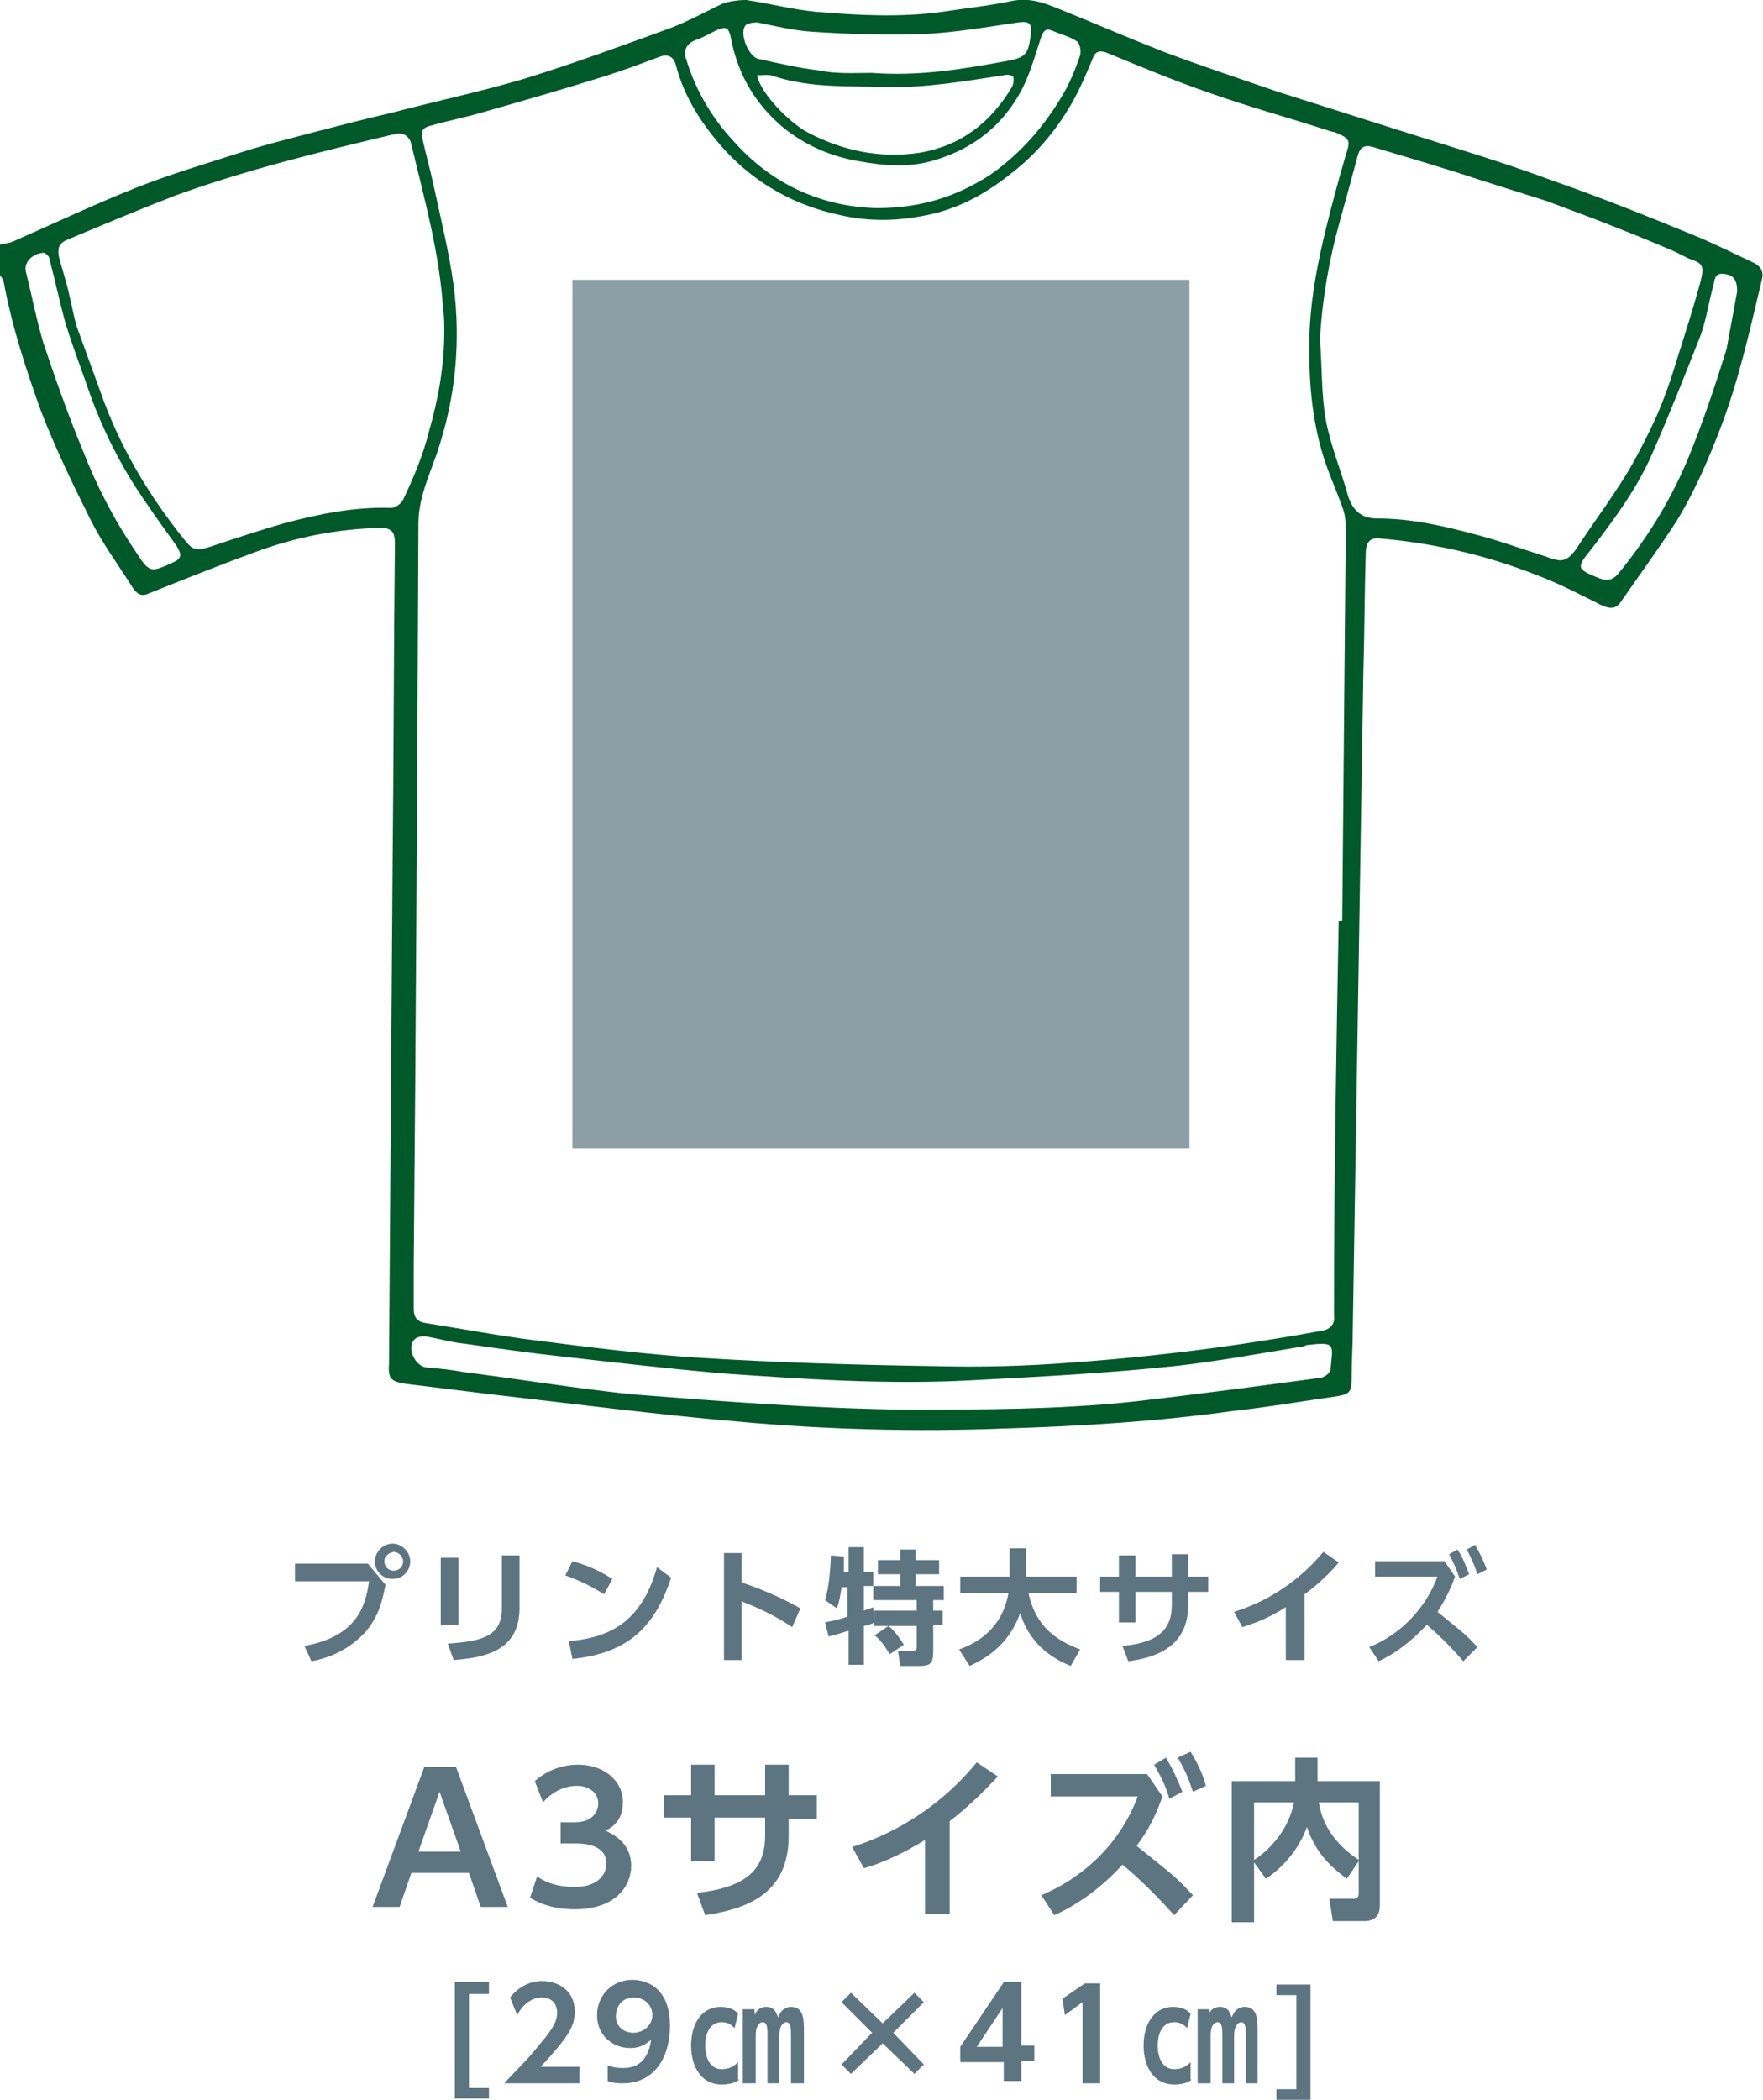
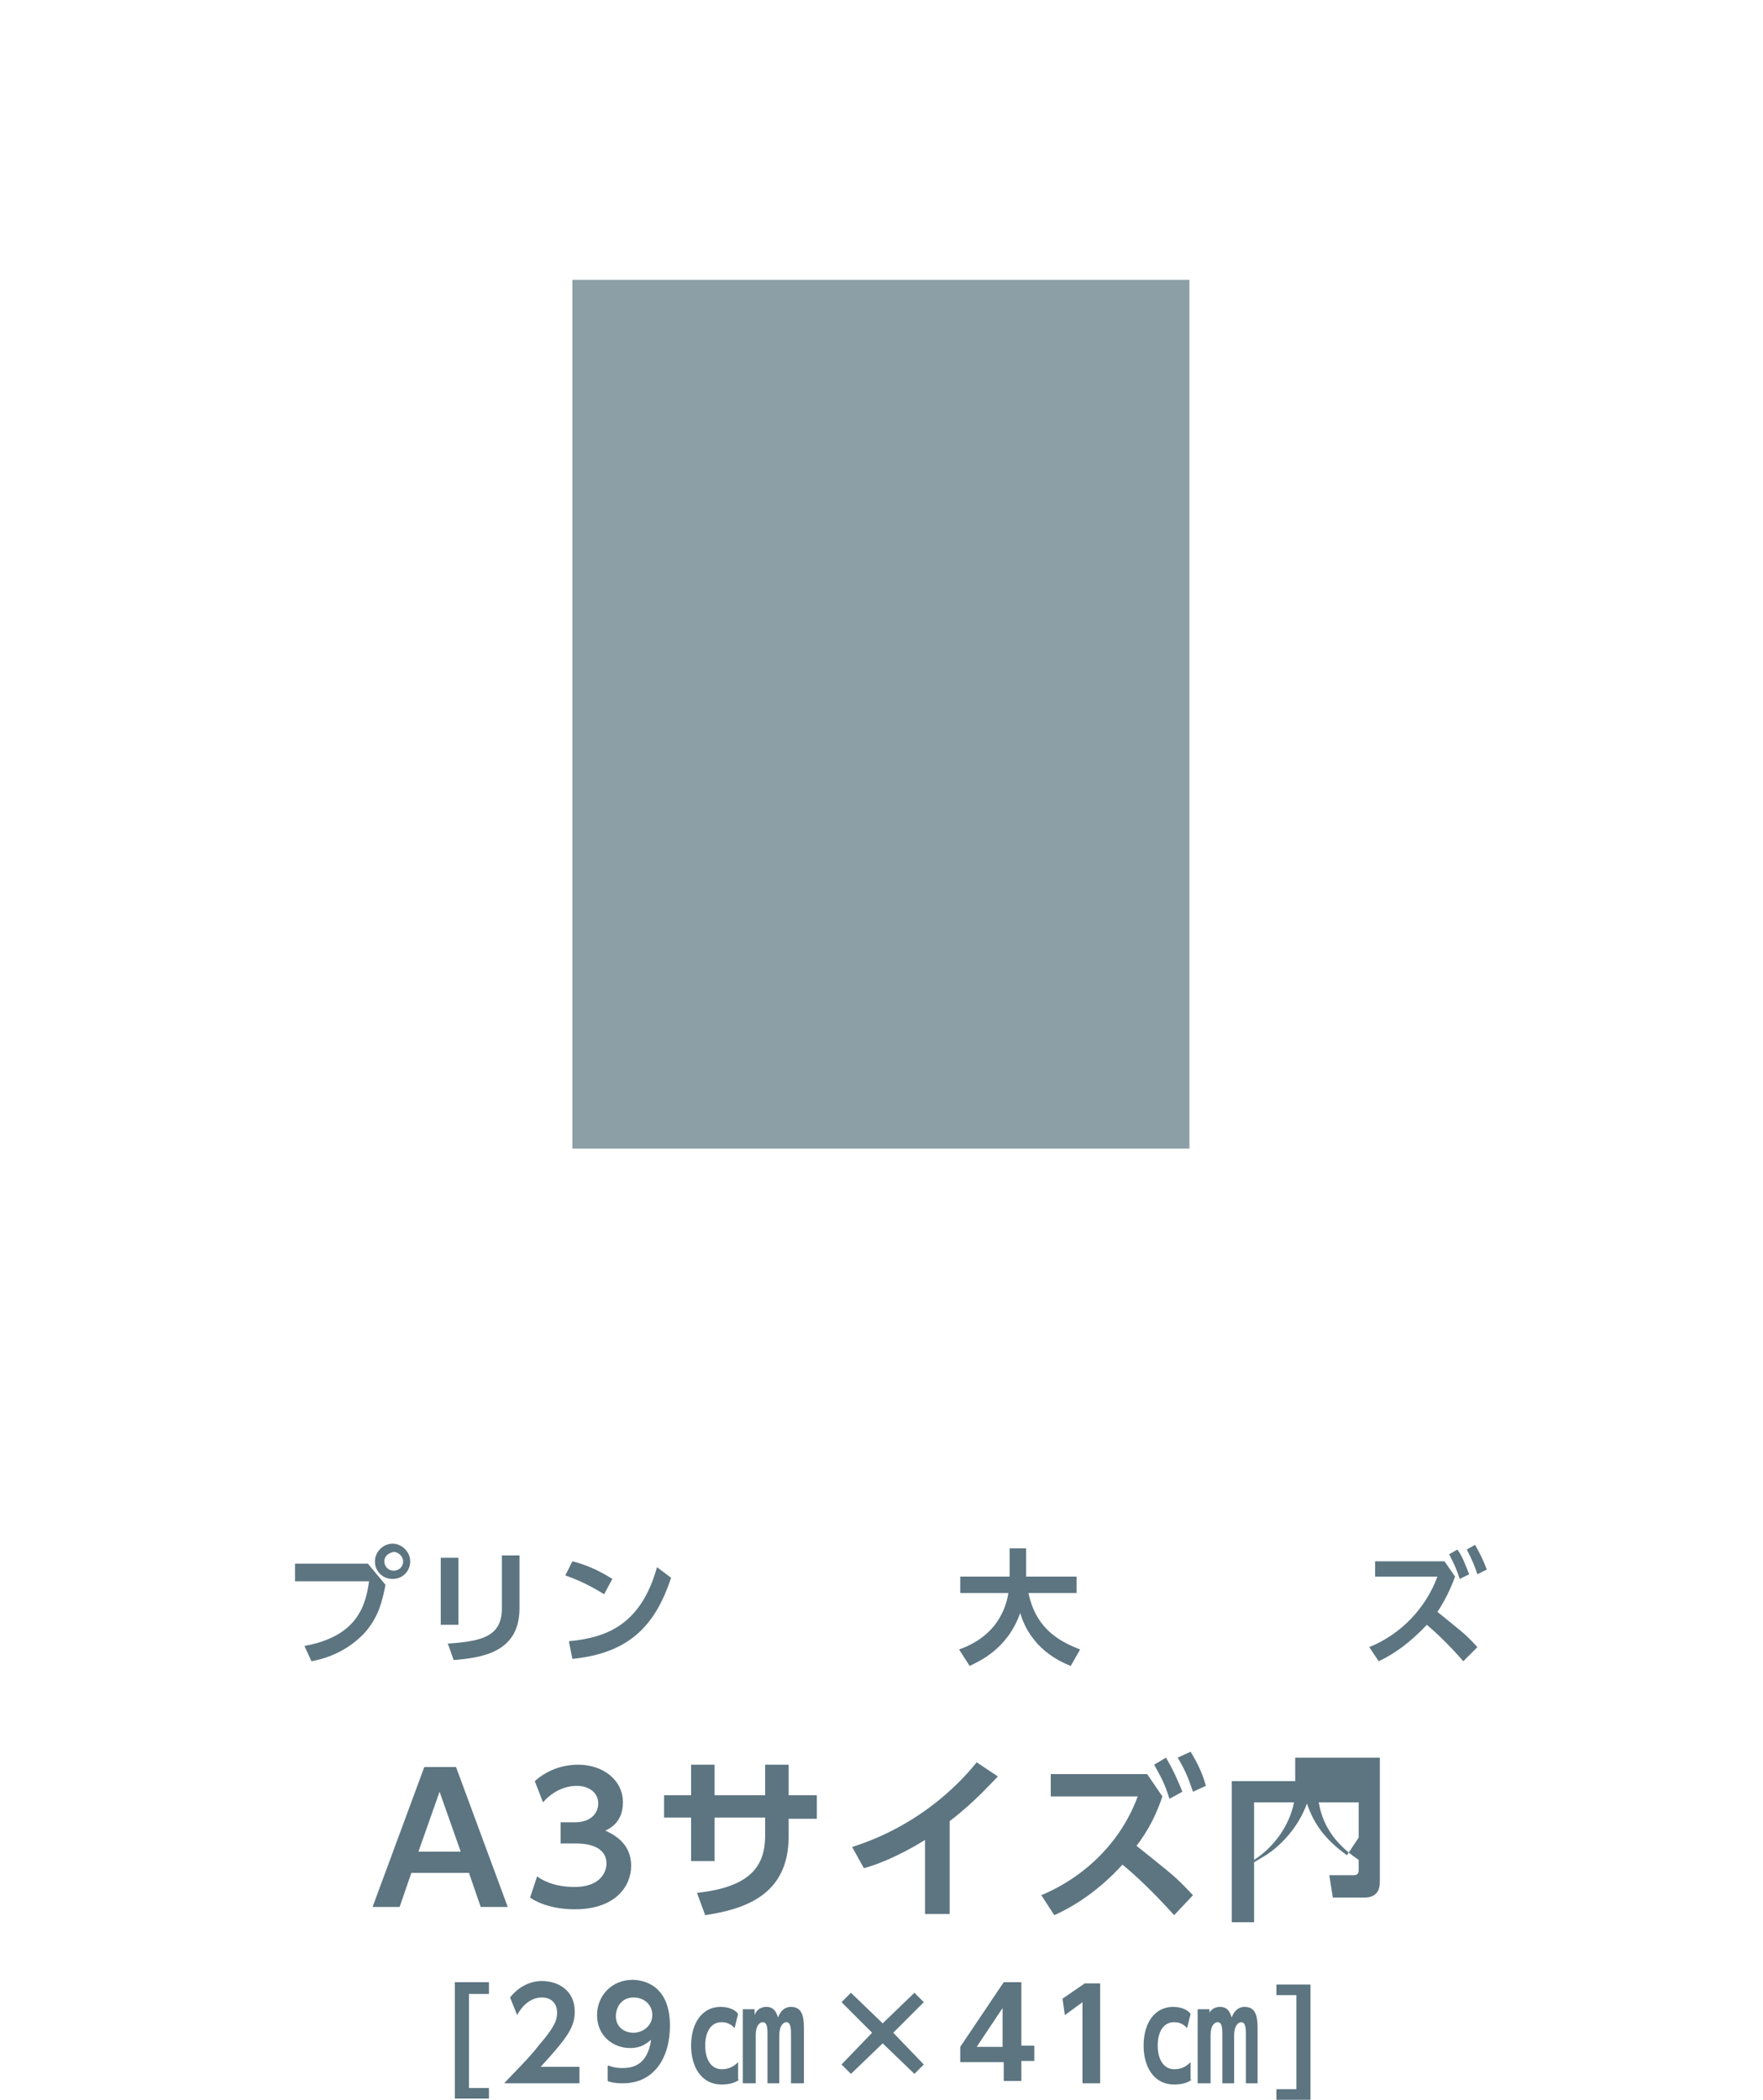
<svg xmlns="http://www.w3.org/2000/svg" version="1.1" id="レイヤー_1" x="0px" y="0px" viewBox="0 0 150 178.6" style="enable-background:new 0 0 150 178.6;" xml:space="preserve">
  <style type="text/css">
	.st0{fill:#005929;}
	.st1{fill:#5C7581;}
	.st2{opacity:0.7;fill:#5C7581;}
</style>
  <g>
    <g>
-       <path class="st0" d="M0,20.8c0.4-0.1,0.8-0.1,1.2-0.3C4.6,19,8,17.4,11.5,16c3-1.2,6.1-2.1,9.2-3.1c1.9-0.6,3.9-1.1,5.8-1.6    c2.3-0.6,4.6-1.2,6.8-1.7c3.8-1,7.6-1.8,11.3-2.9c4.2-1.3,8.3-2.8,12.4-4.3c1.6-0.6,3-1.4,4.5-2.1c0.6-0.2,1.3-0.3,2-0.3    c2,0.3,3.9,0.8,5.9,1c3.6,0.3,7.2,0.5,10.8,0c1.9-0.3,3.9-0.5,5.8-0.9c1.8-0.4,3.2,0.3,4.7,0.9c2.7,1.1,5.5,2.3,8.3,3.4    c3.2,1.2,6.5,2.3,9.7,3.4c3.5,1.1,6.9,2.2,10.4,3.3c4.4,1.4,8.8,2.7,13.1,4.3c4,1.4,8,3,11.9,4.6c1.7,0.7,3.3,1.5,5,2.3    c0.7,0.3,1,0.8,0.8,1.5c-1,4.2-1.9,8.3-3.4,12.3c-1.1,2.9-2.3,5.7-3.9,8.3c-1.5,2.3-3.1,4.5-4.7,6.8c-0.4,0.6-0.9,0.6-1.6,0.3    c-1.8-0.9-3.7-1.9-5.6-2.6c-4.3-1.7-8.7-2.7-13.3-3.1c-0.8-0.1-1.2,0.3-1.2,1.3c-0.1,3.3-0.1,6.7-0.2,10    c-0.3,18.6-0.6,37.3-0.9,55.9c0,1.4-0.1,2.8-0.1,4.2c0,1.3-0.2,1.4-1.5,1.6c-2.8,0.4-5.7,0.9-8.5,1.2c-6.4,0.9-12.9,1.3-19.4,1.5    c-7.7,0.3-15.4,0.1-23-0.6c-6.9-0.6-13.8-1.5-20.8-2.3c-2.4-0.3-4.9-0.6-7.3-0.9c-1.2-0.2-1.5-0.4-1.4-1.7    c0.1-14,0.2-28.1,0.3-42.1c0.1-9.2,0.1-18.5,0.2-27.7c0-1-0.3-1.3-1.3-1.3c-3.7,0.1-7.2,0.8-10.7,2.1c-3,1.1-6,2.3-9,3.5    c-0.7,0.3-1-0.1-1.3-0.5c-1.2-1.9-2.6-3.8-3.6-5.8c-1.5-3-3-6.1-4.2-9.2c-1.3-3.6-2.5-7.3-3.2-11.1c-0.1-0.3-0.4-0.6-0.6-0.9    C0,22.4,0,21.6,0,20.8z M113.9,78.3c0.1,0,0.2,0,0.3,0c0.1-11,0.2-22,0.3-33c0-0.6,0-1.3-0.2-1.9c-0.4-1.2-0.9-2.3-1.3-3.4    c-1.2-3.2-1.6-6.6-1.6-10c-0.1-4.6,1-9.1,2.2-13.6c0.3-1.1,0.6-2.2,0.9-3.2c0.4-1.2,0.4-1.4-0.8-1.9c-0.2-0.1-0.5-0.1-0.7-0.2    c-3.4-1.1-6.7-2-10.1-3.2c-2.9-1-5.8-2.2-8.7-3.4c-0.5-0.2-1-0.2-1.2,0.4c-0.5,1.2-1,2.4-1.6,3.5c-1.3,2.4-3.1,4.6-5.3,6.3    c-2,1.6-4.2,2.9-6.8,3.5c-2.6,0.6-5.2,0.7-7.8,0.1c-3.8-0.8-7.1-2.6-9.8-5.5c-1.9-2.1-3.5-4.5-4.2-7.3c-0.2-0.7-0.7-0.9-1.3-0.7    C54.6,5.4,53,6,51.4,6.5c-3.5,1.1-7,2.1-10.5,3.1c-1.4,0.4-2.9,0.7-4.3,1.1c-0.4,0.1-0.8,0.3-0.7,0.9c0.3,1.4,0.7,2.8,1,4.2    c0.6,2.8,1.3,5.6,1.7,8.5c0.5,3.9,0.3,7.9-0.7,11.8c-0.3,1.1-0.6,2.2-1,3.2c-0.6,1.7-1.3,3.3-1.3,5.3c-0.1,21-0.2,42.1-0.4,63.1    c0,1.2,0,2.4,0,3.6c0,0.5,0.1,1,0.8,1.2c3.2,0.5,6.3,1.1,9.5,1.5c4.7,0.6,9.4,1.2,14.2,1.5c6.6,0.4,13.2,0.6,19.9,0.7    c3.8,0.1,7.7,0,11.5-0.3c7.1-0.5,14.2-1.4,21.3-2.7c0.8-0.1,1.2-0.6,1.1-1.3c0-0.3,0-0.6,0-0.9C113.5,100.2,113.7,89.2,113.9,78.3    z M37.8,28.2c0-0.6,0-1.3-0.1-1.9c-0.3-4.8-1.6-9.4-2.7-14c-0.1-0.6-0.6-1.1-1.4-0.9c-6.3,1.5-12.5,3-18.6,5.2    c-3.1,1.2-6.2,2.5-9.3,3.8c-0.7,0.3-0.8,0.7-0.7,1.4c0.2,0.8,0.5,1.7,0.7,2.5c0.3,1.1,0.5,2.3,0.8,3.4c0.8,2.2,1.6,4.4,2.4,6.6    c1.6,4.2,3.9,8,6.7,11.5c0.8,1,1,1.1,2.3,0.7c2.1-0.7,4.2-1.4,6.3-2c3-0.8,6-1.4,9.1-1.3c0.3,0,0.8-0.3,1-0.7    c0.9-1.9,1.7-3.8,2.2-5.8C37.3,33.9,37.8,31.1,37.8,28.2z M112.3,28.9c0.2,2.3,0.1,4.5,0.5,6.8c0.4,2.2,1.3,4.3,1.9,6.5    c0.4,1.2,1.1,1.9,2.5,1.9c2.8,0,5.5,0.6,8.1,1.3c2,0.5,3.9,1.2,5.8,1.8c0.7,0.2,1.4,0.6,2,0.4c0.6-0.2,1-0.9,1.4-1.5    c1.4-2.1,2.9-4.1,4.2-6.3c0.8-1.4,1.5-2.8,2.2-4.3c0.7-1.6,1.3-3.3,1.8-5c0.7-2.2,1.4-4.4,2-6.6c0.3-1.3,0.2-1.5-1-1.9    c-0.4-0.2-0.8-0.4-1.2-0.6c-2.3-1-4.6-1.9-6.9-2.8c-1.3-0.5-2.7-1-4-1.5c-1.9-0.6-3.8-1.2-5.7-1.8c-3-1-6.1-1.9-9.1-2.8    c-0.7-0.2-1.1,0-1.3,0.8c-0.5,1.9-1,3.7-1.5,5.5C113.1,22,112.5,25.4,112.3,28.9z M77,119.9c6.5,0,13.1,0,19.6-0.7    c5.2-0.6,10.5-1.3,15.7-2c0.3,0,0.9-0.4,0.9-0.7c0.2-2.1,0.5-2.4-1.9-2.1c-0.1,0-0.2,0-0.3,0.1c-3.7,0.6-7.4,1.3-11.1,1.7    c-5.7,0.6-11.4,0.9-17.2,1.2c-7.2,0.4-14.3-0.1-21.5-0.6c-4.4-0.4-8.8-0.9-13.2-1.4c-2.8-0.3-5.6-0.7-8.4-1.1    c-1.1-0.1-2.1-0.4-3.2-0.6c-0.4-0.1-0.9,0-1.1,0.2c-0.7,0.6-0.1,2.2,0.9,2.4c1.1,0.1,2.2,0.2,3.2,0.4c4.8,0.6,9.6,1.4,14.4,1.9    C61.5,119.2,69.2,119.8,77,119.9z M74.6,17.7c3.8,0,6.8-1,9.6-2.8c2.6-1.8,4.6-4.1,6.2-6.8c0.6-1,1.1-2.2,1.5-3.4    c0.1-0.3,0-1-0.3-1.2c-0.6-0.4-1.4-0.6-2.1-0.9c-0.5-0.2-0.7,0-0.9,0.5c-0.5,1.5-0.9,3-1.6,4.4c-1.6,3.1-4.1,5.1-7.4,6.1    c-2.2,0.7-4.4,0.5-6.6,0.1c-2.3-0.4-4.4-1.3-6.3-2.8c-2.4-2-3.9-4.5-4.5-7.6c-0.2-1-0.4-1.1-1.3-0.7c-0.6,0.3-1.1,0.6-1.7,0.8    c-0.8,0.3-1.1,0.9-0.8,1.7c0.8,2.6,2.2,5,4.1,7C65.8,15.8,70.1,17.6,74.6,17.7z M64.4,6.4c0.4,1.7,2.8,4,4.2,4.8    c3,1.6,6.2,2.3,9.6,1.8c3.6-0.6,6.1-2.6,7.9-5.6c0.1-0.2,0.2-0.6,0.1-0.9c-0.1-0.1-0.5-0.2-0.8-0.1c-3.3,0.5-6.7,1.1-10.1,1    c-3.1-0.1-6.3,0.1-9.4-0.9C65.5,6.3,65,6.4,64.4,6.4z M74.2,6.2c3.9,0.3,7.6-0.3,11.4-1c1.7-0.3,1.9-0.6,2.1-2.3    c0.1-0.9-0.1-1.1-1-1c-2.8,0.4-5.6,0.9-8.3,1c-3.1,0.1-6.2,0-9.3-0.2c-1.6-0.1-3.2-0.5-4.7-0.8c-0.3,0-0.9,0.1-1,0.3    c-0.5,0.7,0.3,2.6,1.1,2.8c1.8,0.4,3.5,0.8,5.3,1C71.1,6.3,72.7,6.2,74.2,6.2z M147.8,24.8c0-1-0.3-1.4-1.1-1.5    c-0.8-0.1-0.8,0.4-0.9,0.9c-0.4,1.4-0.6,2.9-1.1,4.3c-1.3,3.3-2.6,6.6-4,9.8c-1.3,3.1-3.3,5.8-5.3,8.4c-1.3,1.6-1.3,1.7,0.7,2.5    c0.6,0.2,1,0.2,1.5-0.3c2.4-2.9,4.4-6.1,5.9-9.6c1.3-3.1,2.4-6.4,3.4-9.6C147.2,28.1,147.5,26.4,147.8,24.8z M3.8,21.5    c-1,0-1.8,0.8-1.6,1.6c0.5,2,0.9,4.1,1.5,6.1c1,3,2.1,6.1,3.3,9c1.2,3.1,2.7,6,4.6,8.8c1.1,1.7,1.2,1.7,3,0.9    c0.9-0.4,0.9-0.7,0.4-1.5c-1.3-1.8-2.6-3.6-3.8-5.5c-1.6-2.6-2.9-5.4-3.9-8.4c-0.6-1.7-1.2-3.3-1.7-4.9c-0.5-1.8-0.9-3.7-1.4-5.6    C4.2,21.8,3.9,21.6,3.8,21.5z" />
-     </g>
+       </g>
    <g>
      <g>
        <path class="st1" d="M31.3,133l1.5,1.8c-0.3,1.5-0.6,2.7-1.7,4c-0.9,1-2.4,2.1-4.6,2.5l-0.6-1.3c4.4-0.8,5.2-3.3,5.5-5.5h-6.3     V133H31.3z M34.9,132.8c0,0.8-0.6,1.5-1.5,1.5c-0.8,0-1.5-0.6-1.5-1.5c0-0.8,0.7-1.5,1.5-1.5S34.9,132,34.9,132.8z M32.7,132.8     c0,0.4,0.3,0.8,0.8,0.8c0.4,0,0.8-0.3,0.8-0.8c0-0.4-0.4-0.8-0.8-0.8C33,132.1,32.7,132.4,32.7,132.8z" />
        <path class="st1" d="M39,138.2h-1.5v-5.7H39V138.2z M44.2,136.8c0,3.7-3.1,4.2-5.6,4.4l-0.5-1.4c2.9-0.2,4.6-0.6,4.6-3v-4.5h1.5     V136.8z" />
        <path class="st1" d="M51.4,135.6c-0.5-0.3-1.6-1-3.3-1.6l0.6-1.2c0.8,0.2,2,0.6,3.4,1.5L51.4,135.6z M48.4,139.6     c3.1-0.3,6.1-1.3,7.5-6.3l1.2,0.9c-1.3,3.9-3.4,6.4-8.4,6.9L48.4,139.6z" />
-         <path class="st1" d="M67.4,138.4c-1.5-1-2.6-1.5-4.3-2.2v5h-1.5v-9.1h1.5v2.5c2.4,0.8,4.1,1.7,5,2.2L67.4,138.4z" />
-         <path class="st1" d="M70.2,138c0.3-0.1,0.8-0.1,1.9-0.5V135h-0.5c-0.1,0.7-0.2,1.3-0.4,1.8l-1-0.7c0.2-0.7,0.4-1.6,0.5-3.8     l1.1,0.1c0,0.4,0,0.8,0,1.3h0.4v-2.1h1.3v2.1h0.8v1.2h-0.8v2.1c0.5-0.2,0.6-0.2,0.8-0.3l0.1,1.3c-0.2,0.1-0.4,0.2-0.9,0.3v3.3     h-1.3v-2.9c-0.6,0.2-1.3,0.4-1.7,0.5L70.2,138z M75.6,138.3h-1.2V137H78v-0.9h-3.7v-1.2h2.3v-1h-1.9v-1.2h1.9v-0.9h1.3v0.9h2v1.2     h-2v1h2.4v1.2h-0.9v0.9h0.8v1.2h-0.8v2.1c0,1.1-0.1,1.4-1.2,1.4h-1.6l-0.2-1.3h1.3c0.3,0,0.3-0.2,0.3-0.4v-1.7H75.6     c0.5,0.4,1,1.1,1.3,1.6l-1.2,0.8c-0.6-1-1-1.4-1.3-1.6L75.6,138.3z" />
        <path class="st1" d="M81.6,140.3c0.8-0.3,3.6-1.3,4.2-4.8h-4.1v-1.4h4.2v-2.4h1.4v2.2c0,0,0,0.2,0,0.2h4.3v1.4h-4.1     c0.6,2.8,2.3,4,4.4,4.8l-0.8,1.4c-1-0.4-3.4-1.5-4.3-4.5c-1.1,3.1-3.5,4.1-4.3,4.5L81.6,140.3z" />
-         <path class="st1" d="M102.8,134.1v1.3h-1.7v1.1c0,3.6-2.8,4.5-5.1,4.8l-0.5-1.3c3.4-0.3,4.2-1.7,4.2-3.5v-1.1h-3.1v2.6h-1.4v-2.6     h-1.6v-1.3h1.6v-1.8h1.4v1.8h3.1v-1.9h1.4v1.9H102.8z" />
-         <path class="st1" d="M110.9,141.2h-1.5v-4.5c-1.7,1.1-3.1,1.5-3.7,1.7l-0.7-1.3c4.5-1.4,6.9-4.3,7.6-5.1l1.3,0.9     c-0.4,0.5-1.4,1.6-2.9,2.7V141.2z" />
        <path class="st1" d="M123.8,134.1c-0.4,1.1-0.9,2.1-1.5,3c2.2,1.8,2.3,1.8,3.4,3l-1.2,1.2c-1.3-1.5-2.4-2.5-3.1-3.1     c-1.4,1.5-2.8,2.5-4.1,3.1l-0.8-1.2c2.7-1.1,4.8-3.3,5.8-6H117v-1.3h5.9L123.8,134.1z M124,131.8c0.5,0.7,0.7,1.4,1,2.1l-0.8,0.4     c-0.3-0.9-0.5-1.3-0.9-2.1L124,131.8z M125.5,131.4c0.4,0.7,0.7,1.3,1,2.1l-0.8,0.4c-0.3-0.9-0.5-1.3-0.9-2.1L125.5,131.4z" />
      </g>
    </g>
    <g>
      <path class="st1" d="M35,159.3l-1,2.9h-2.3l4.4-11.9h2.7l4.4,11.9h-2.3l-1-2.9H35z M39.2,157.5l-1.8-5.1l-1.8,5.1H39.2z" />
      <path class="st1" d="M45.7,159.6c0.4,0.3,1.4,0.9,3.2,0.9c2,0,2.7-1.1,2.7-2c0-1-0.8-1.7-2.6-1.7h-1.3V155h1.2c1.5,0,2-0.9,2-1.6    c0-1-0.9-1.5-1.8-1.5c-1.2,0-2.2,0.6-2.9,1.4l-0.7-1.8c1-0.9,2.3-1.4,3.7-1.4c2.1,0,3.8,1.3,3.8,3.2c0,1.6-1,2.2-1.5,2.4    c0.6,0.3,2.2,1,2.2,3c0,1.7-1.3,3.7-4.8,3.7c-2.1,0-3.4-0.7-3.8-1L45.7,159.6z" />
      <path class="st1" d="M69.5,152.8v1.9h-2.4v1.5c0,5.1-3.9,6.2-7.1,6.7l-0.7-1.9c4.7-0.5,5.8-2.4,5.8-4.9v-1.5h-4.3v3.7h-2v-3.7    h-2.3v-1.9h2.3v-2.6h2v2.6h4.3v-2.6h2v2.6H69.5z" />
      <path class="st1" d="M80.8,162.8h-2.1v-6.3c-2.4,1.5-4.4,2.2-5.2,2.4l-1-1.8c6.3-2,9.7-6.1,10.6-7.2l1.8,1.2    c-0.6,0.6-2,2.2-4.1,3.8V162.8z" />
      <path class="st1" d="M98.9,152.8c-0.5,1.5-1.2,2.9-2.2,4.2c3.1,2.5,3.2,2.5,4.8,4.2l-1.6,1.7c-1.8-2-3.3-3.4-4.4-4.3    c-1.9,2.1-4,3.5-5.8,4.3l-1.1-1.7c3.8-1.6,6.8-4.6,8.2-8.4h-7.4v-1.9h8.2L98.9,152.8z M99.2,149.5c0.6,1,1,1.9,1.4,2.9l-1.1,0.6    c-0.4-1.3-0.7-1.8-1.3-2.9L99.2,149.5z M101.3,149c0.6,1,1,1.8,1.3,2.9l-1.1,0.5c-0.4-1.2-0.7-1.9-1.3-2.9L101.3,149z" />
-       <path class="st1" d="M106.7,158.4v5.1h-1.9v-12h5.4v-2h1.9v2h5.3v10.6c0,0.4-0.1,1.3-1.3,1.3h-2.7l-0.3-1.9h2.1    c0.2,0,0.4-0.1,0.4-0.4v-2.8l-1,1.5c-1.8-1.3-2.8-2.6-3.4-4.4c-0.8,2.2-2.4,3.7-3.5,4.4L106.7,158.4z M106.7,153.3v4.9    c1.7-1.1,3-2.9,3.4-4.9H106.7z M115.6,153.3h-3.4c0.2,1.1,0.7,3.1,3.4,4.9V153.3z" />
+       <path class="st1" d="M106.7,158.4v5.1h-1.9v-12h5.4v-2h1.9h5.3v10.6c0,0.4-0.1,1.3-1.3,1.3h-2.7l-0.3-1.9h2.1    c0.2,0,0.4-0.1,0.4-0.4v-2.8l-1,1.5c-1.8-1.3-2.8-2.6-3.4-4.4c-0.8,2.2-2.4,3.7-3.5,4.4L106.7,158.4z M106.7,153.3v4.9    c1.7-1.1,3-2.9,3.4-4.9H106.7z M115.6,153.3h-3.4c0.2,1.1,0.7,3.1,3.4,4.9V153.3z" />
      <path class="st1" d="M41.6,168.7v0.9h-1.7v8h1.7v0.9h-2.9v-9.9H41.6z" />
      <path class="st1" d="M49.3,175.8v1.4h-6.4c0.9-1,2-2,3-3.3c1.3-1.5,1.5-2.1,1.5-2.7c0-0.7-0.4-1.3-1.3-1.3c-1.2,0-1.9,1.1-2.1,1.5    l-0.6-1.5c0.7-0.9,1.7-1.4,2.7-1.4c1.4,0,2.8,0.8,2.8,2.6c0,1.3-0.6,2.2-2.9,4.7H49.3z" />
      <path class="st1" d="M51.8,175.7c0.5,0.2,0.9,0.2,1.2,0.2c0.9,0,2.1-0.3,2.4-2.4c-0.4,0.3-0.8,0.7-1.8,0.7c-1.4,0-2.8-1-2.8-2.8    c0-1.7,1.3-3,3-3c0.9,0,3.2,0.4,3.2,3.9c0,2.8-1.4,4.9-4,4.9c-0.7,0-1.1-0.1-1.3-0.2V175.7z M53.9,172.9c0.8,0,1.6-0.6,1.6-1.5    c0-0.9-0.7-1.5-1.6-1.5c-1,0-1.5,0.8-1.5,1.6C52.4,172.4,53.1,172.9,53.9,172.9z" />
      <path class="st1" d="M62.9,176.9c-0.3,0.2-0.7,0.4-1.5,0.4c-1.8,0-2.6-1.6-2.6-3.3c0-2,1-3.3,2.5-3.3c0.8,0,1.3,0.3,1.5,0.6    l-0.3,1.2c-0.2-0.2-0.5-0.5-1.1-0.5c-0.9,0-1.4,0.8-1.4,2c0,1,0.4,2,1.4,2c0.6,0,1-0.2,1.4-0.6V176.9z M64.2,171.4    c0.1-0.3,0.4-0.7,1-0.7c0.8,0,0.9,0.7,1,0.9c0.1-0.3,0.4-0.9,1.1-0.9c1.1,0,1.1,1.1,1.1,2.1v4.4h-1.1v-4.1c0-0.5,0-1.1-0.4-1.1    c-0.1,0-0.6,0.1-0.6,1.2v4h-1v-4.1c0-0.5,0-1.1-0.4-1.1c-0.2,0-0.6,0.2-0.6,1.1v4.1h-1.1v-6.3h1V171.4z" />
      <path class="st1" d="M77.8,169.5l0.8,0.8l-2.6,2.6l2.6,2.7l-0.8,0.8l-2.7-2.6l-2.7,2.6l-0.8-0.8l2.6-2.7l-2.6-2.6l0.8-0.8l2.7,2.6    L77.8,169.5z" />
      <path class="st1" d="M85.4,177.1v-1.7h-3.7v-1.3l3.7-5.5h1.5v5.4h1.1v1.3h-1.1v1.7H85.4z M83.1,174.1h2.2v-3.3L83.1,174.1z" />
      <path class="st1" d="M92.3,168.7h1.3v8.5h-1.5v-6.9l-1.5,1.1l-0.2-1.4L92.3,168.7z" />
      <path class="st1" d="M101.4,176.9c-0.3,0.2-0.7,0.4-1.5,0.4c-1.8,0-2.6-1.6-2.6-3.3c0-2,1-3.3,2.5-3.3c0.8,0,1.3,0.3,1.5,0.6    l-0.3,1.2c-0.2-0.2-0.5-0.5-1.1-0.5c-0.9,0-1.4,0.8-1.4,2c0,1,0.4,2,1.4,2c0.6,0,1-0.2,1.4-0.6V176.9z M102.8,171.4    c0.1-0.3,0.4-0.7,1-0.7c0.8,0,0.9,0.7,1,0.9c0.1-0.3,0.4-0.9,1.1-0.9c1.1,0,1.1,1.1,1.1,2.1v4.4H106v-4.1c0-0.5,0-1.1-0.4-1.1    c-0.1,0-0.6,0.1-0.6,1.2v4h-1v-4.1c0-0.5,0-1.1-0.4-1.1c-0.2,0-0.6,0.2-0.6,1.1v4.1h-1.1v-6.3h1V171.4z" />
      <path class="st1" d="M111.5,178.6h-2.9v-0.9h1.7v-8h-1.7v-0.9h2.9V178.6z" />
    </g>
    <rect x="48.7" y="23.8" class="st2" width="52.5" height="73.9" />
  </g>
</svg>